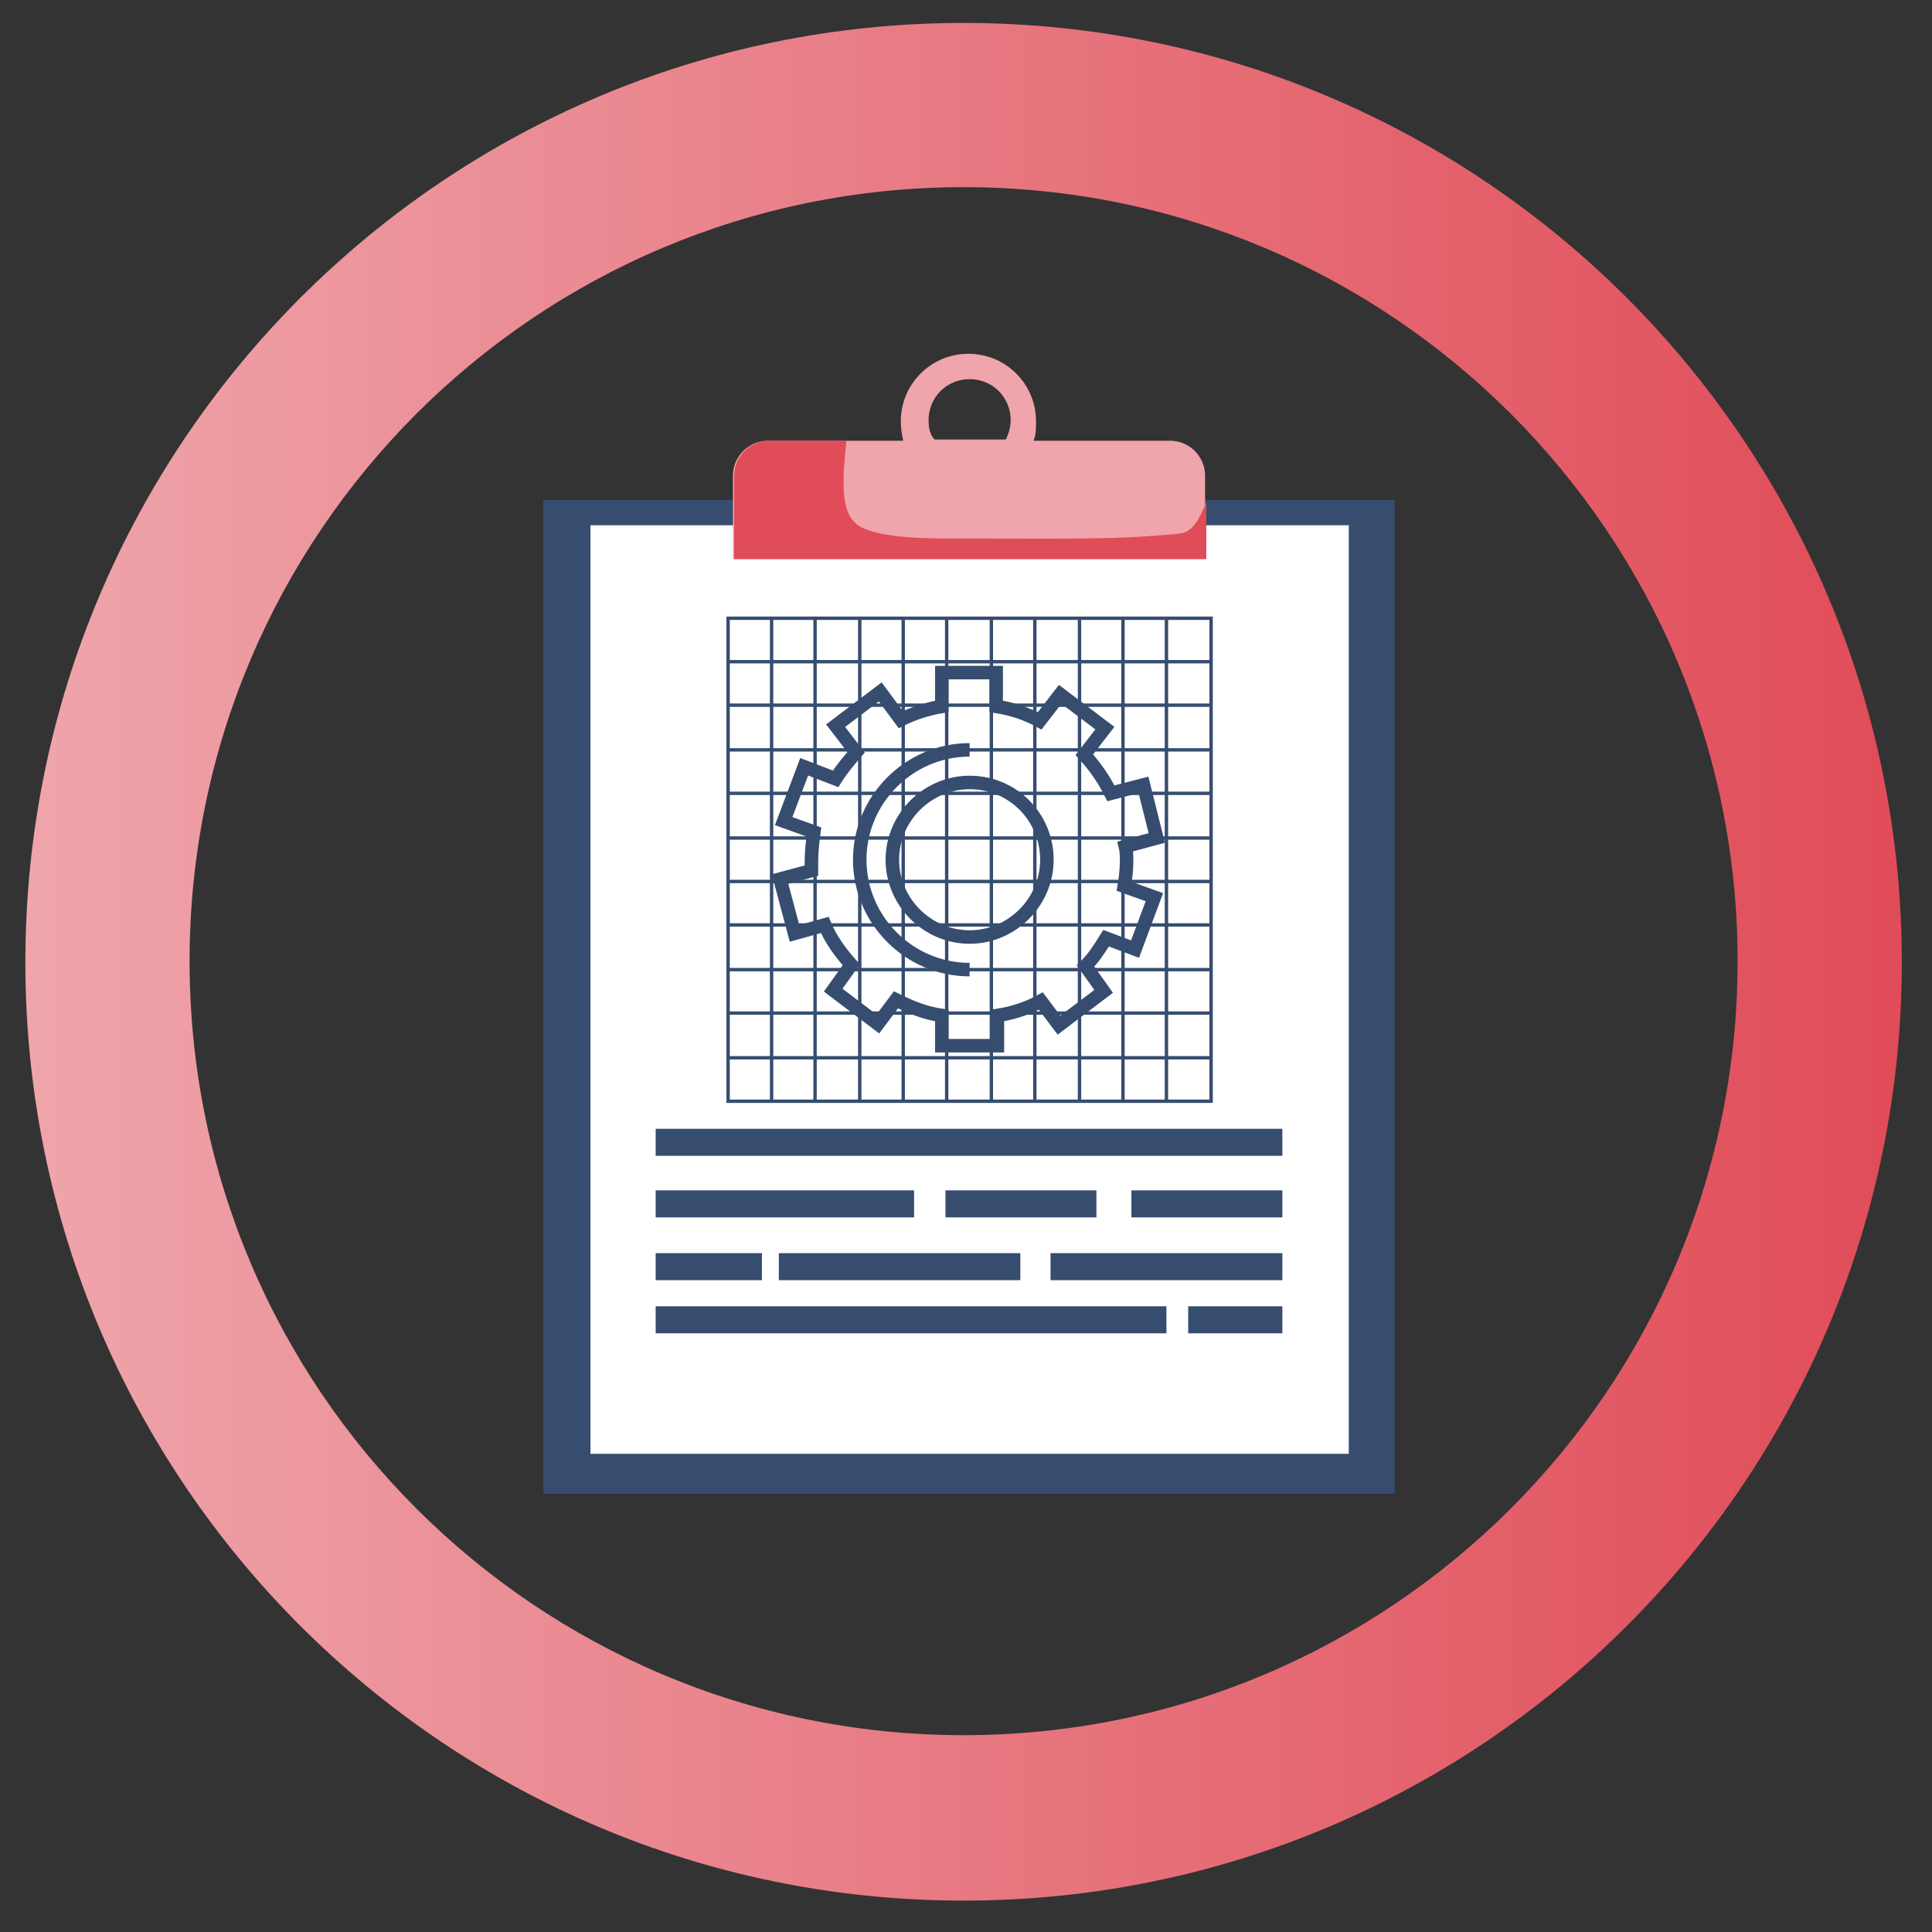
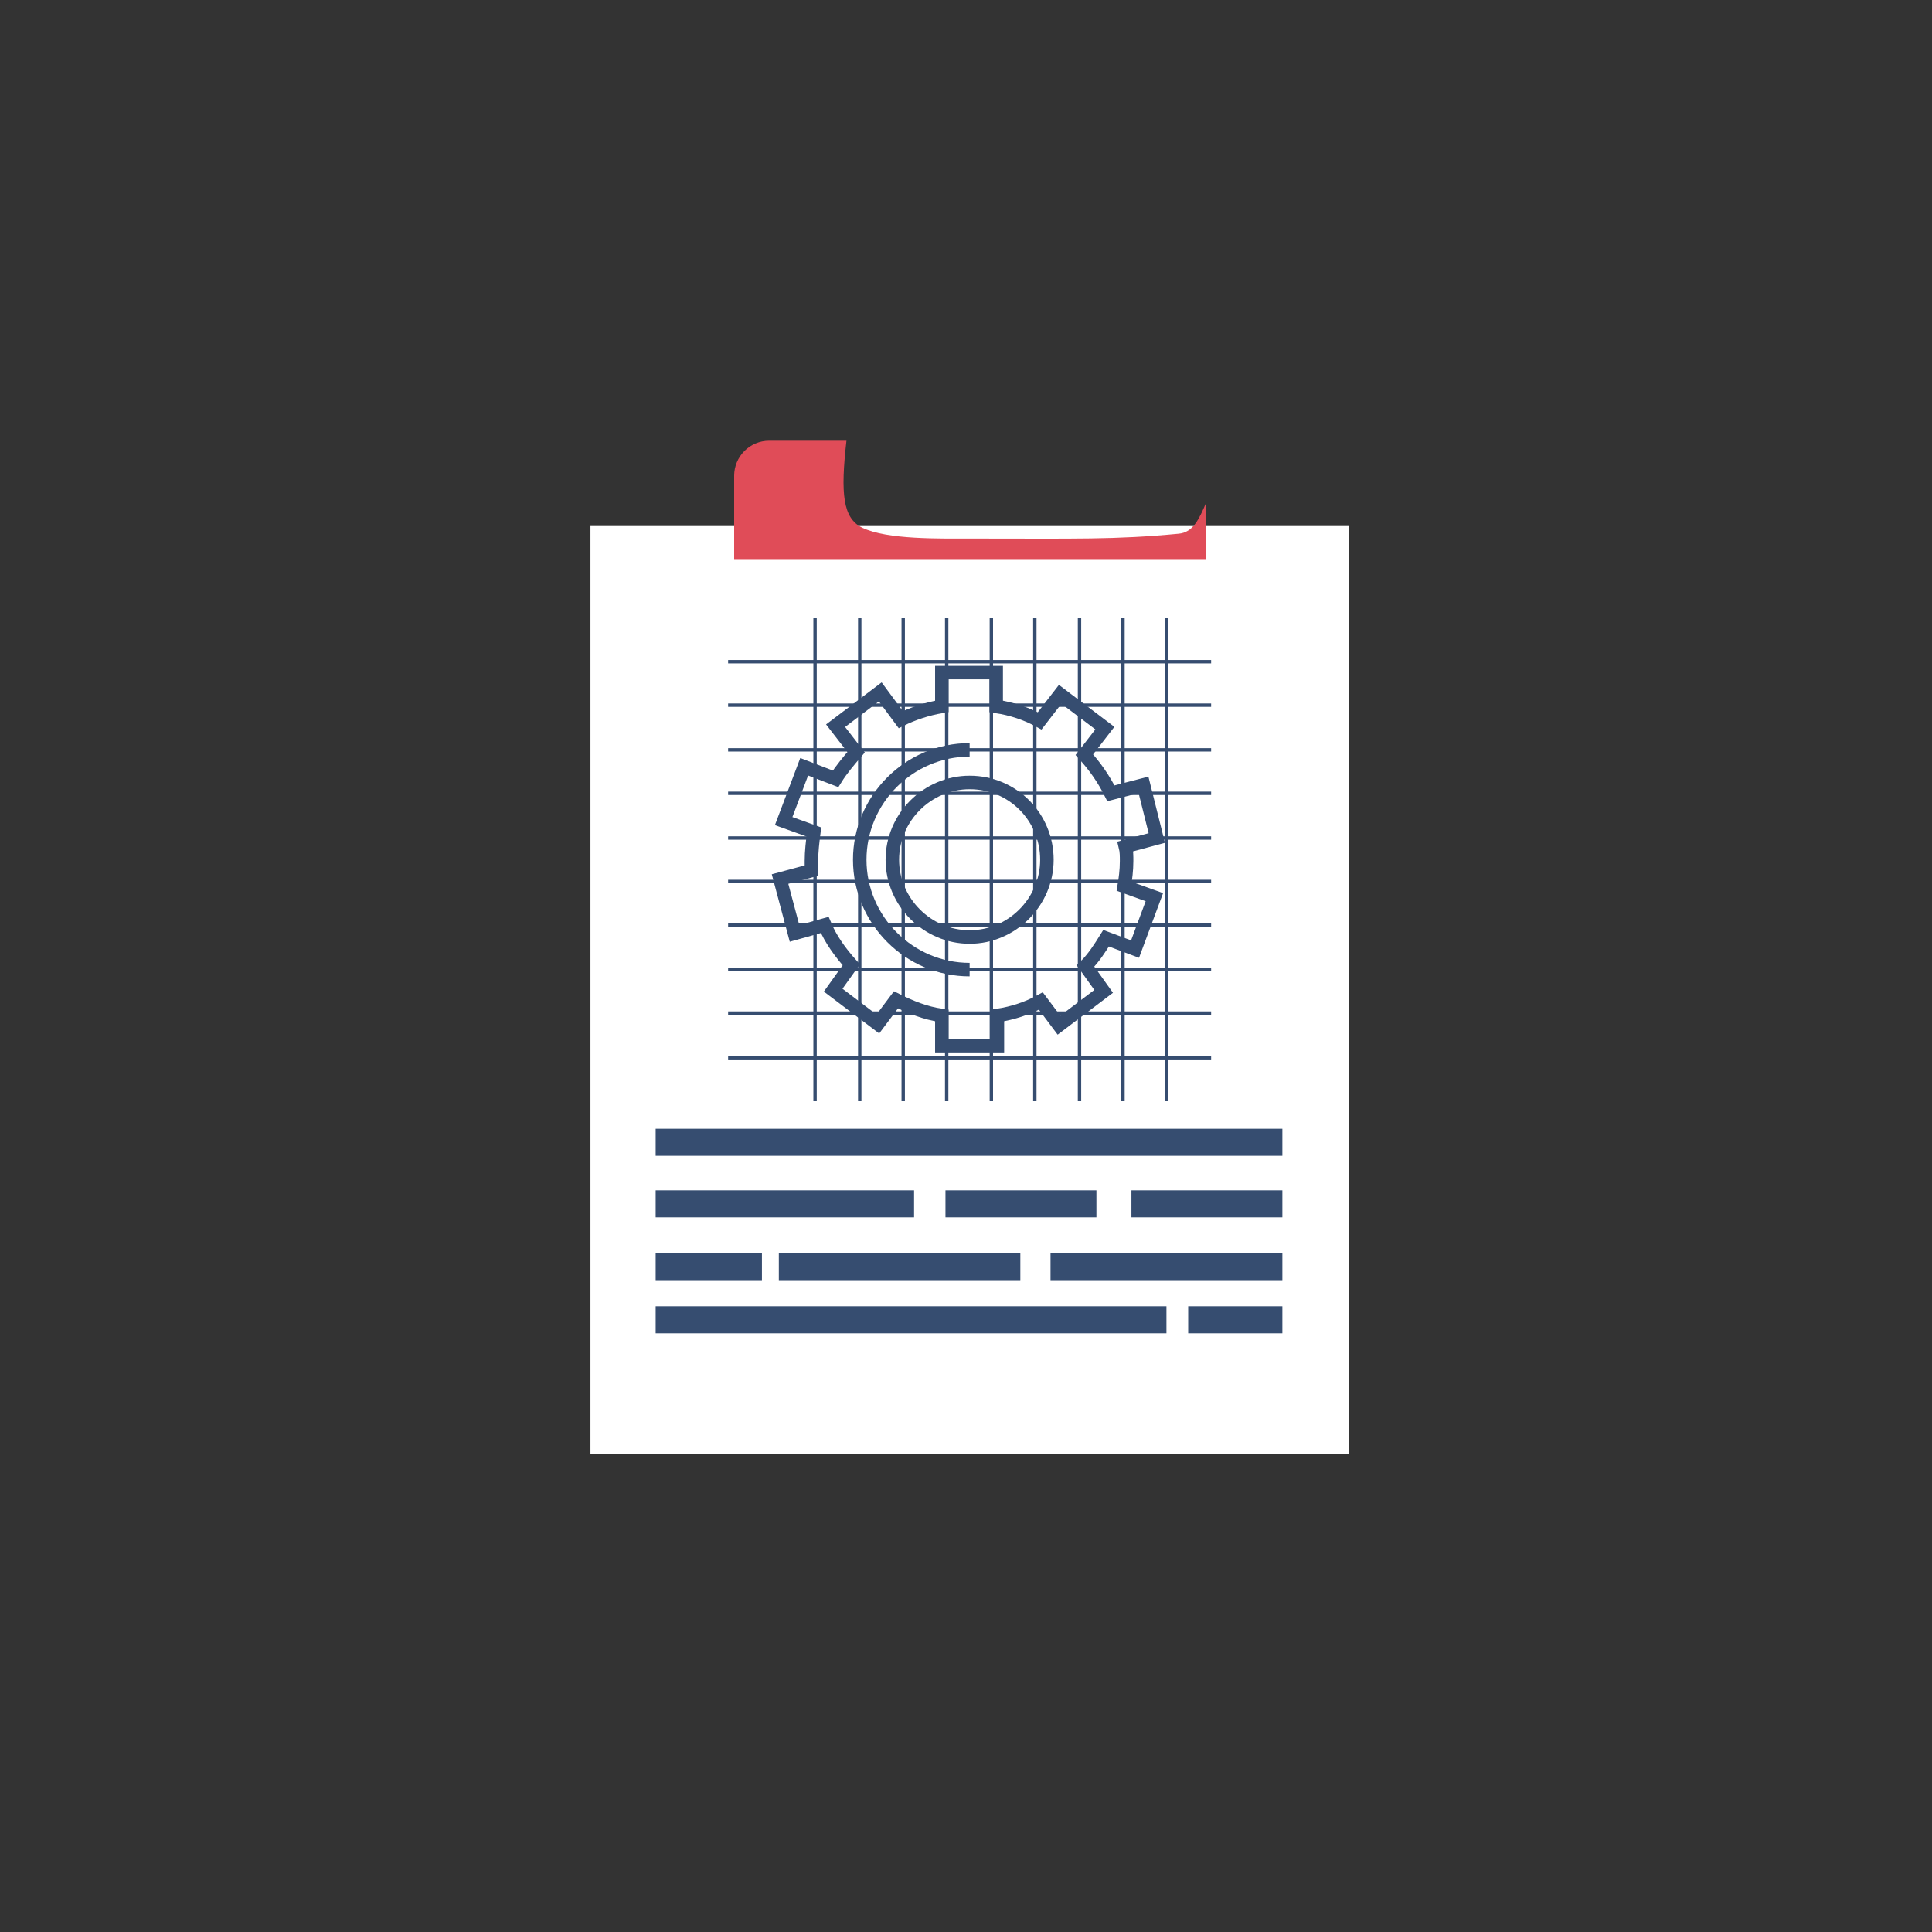
<svg xmlns="http://www.w3.org/2000/svg" width="160" height="160" viewBox="0 0 160 160" fill="none">
  <rect x="0" y="0" width="160" height="160" fill="#333333" stroke="none" />
-   <path d="M79.8 1.9C36.9 1.9 2.1 36.7 2.1 79.7C2.1 122.6 36.9 157.4 79.8 157.4C122.7 157.4 157.5 122.6 157.5 79.7C157.5 36.7 122.7 1.9 79.8 1.9ZM79.8 143.7C44.4 143.7 15.7 115 15.7 79.6C15.7 44.2 44.4 15.5 79.8 15.5C115.2 15.5 143.9 44.2 143.9 79.6C143.9 115 115.2 143.7 79.8 143.7Z" fill="url(#paint0_linear_9223_38242)" />
-   <path d="M115.5 60.9V123.7H45V41.4H115.5V60.9Z" fill="#364D70" />
  <path d="M111.7 43.5H48.9V120.4H111.7V43.5Z" fill="white" />
  <path d="M54.3 94.6H106.2" stroke="#364D70" stroke-width="2.238" stroke-miterlimit="10" />
  <path d="M54.3 109.3H96.6" stroke="#364D70" stroke-width="2.238" stroke-miterlimit="10" />
  <path d="M54.3 104.9H63.1" stroke="#364D70" stroke-width="2.238" stroke-miterlimit="10" />
  <path d="M87 104.9H106.2" stroke="#364D70" stroke-width="2.238" stroke-miterlimit="10" />
  <path d="M54.3 99.7H75.7" stroke="#364D70" stroke-width="2.238" stroke-miterlimit="10" />
  <path d="M78.3 99.7H90.8" stroke="#364D70" stroke-width="2.238" stroke-miterlimit="10" />
  <path d="M93.7 99.7H106.2" stroke="#364D70" stroke-width="2.238" stroke-miterlimit="10" />
  <path d="M64.5 104.9H84.5" stroke="#364D70" stroke-width="2.238" stroke-miterlimit="10" />
  <path d="M98.4 109.3H106.2" stroke="#364D70" stroke-width="2.238" stroke-miterlimit="10" />
-   <path d="M100.3 51.2H60.3V91.2H100.3V51.2Z" stroke="#364D70" stroke-width="0.28" stroke-miterlimit="10" />
  <path d="M60.3 87.6H100.3" stroke="#364D70" stroke-width="0.28" stroke-miterlimit="10" />
  <path d="M60.3 83.9H100.3" stroke="#364D70" stroke-width="0.28" stroke-miterlimit="10" />
  <path d="M60.3 80.3H100.3" stroke="#364D70" stroke-width="0.28" stroke-miterlimit="10" />
  <path d="M60.3 76.6H100.3" stroke="#364D70" stroke-width="0.28" stroke-miterlimit="10" />
  <path d="M60.3 73H100.3" stroke="#364D70" stroke-width="0.28" stroke-miterlimit="10" />
  <path d="M60.3 69.4H100.3" stroke="#364D70" stroke-width="0.28" stroke-miterlimit="10" />
  <path d="M60.3 65.7H100.3" stroke="#364D70" stroke-width="0.28" stroke-miterlimit="10" />
  <path d="M60.3 62.1H100.3" stroke="#364D70" stroke-width="0.28" stroke-miterlimit="10" />
  <path d="M60.3 58.4H100.3" stroke="#364D70" stroke-width="0.28" stroke-miterlimit="10" />
  <path d="M60.3 54.8H100.3" stroke="#364D70" stroke-width="0.28" stroke-miterlimit="10" />
  <path d="M96.6 51.2V91.2" stroke="#364D70" stroke-width="0.28" stroke-miterlimit="10" />
  <path d="M93 51.2V91.2" stroke="#364D70" stroke-width="0.28" stroke-miterlimit="10" />
  <path d="M89.4 51.2V91.2" stroke="#364D70" stroke-width="0.28" stroke-miterlimit="10" />
  <path d="M85.7 51.2V91.2" stroke="#364D70" stroke-width="0.28" stroke-miterlimit="10" />
  <path d="M82.1 51.2V91.2" stroke="#364D70" stroke-width="0.28" stroke-miterlimit="10" />
  <path d="M78.4 51.2V91.2" stroke="#364D70" stroke-width="0.28" stroke-miterlimit="10" />
  <path d="M74.8 51.2V91.2" stroke="#364D70" stroke-width="0.28" stroke-miterlimit="10" />
  <path d="M71.2 51.2V91.2" stroke="#364D70" stroke-width="0.28" stroke-miterlimit="10" />
  <path d="M67.5 51.2V91.2" stroke="#364D70" stroke-width="0.28" stroke-miterlimit="10" />
-   <path d="M63.9 51.2V91.2" stroke="#364D70" stroke-width="0.28" stroke-miterlimit="10" />
  <path d="M93.3 71.3C93.3 70.9 93.3 70.5 93.2 70.1L95.8 69.4L94.7 65L92 65.7C91.4 64.5 90.7 63.5 89.8 62.5L91.5 60.3L87.8 57.5L86.1 59.7C85 59.1 83.8 58.7 82.5 58.5V55.7H78V58.5C76.8 58.7 75.6 59.1 74.6 59.6L72.9 57.3L69.2 60.1L70.9 62.3C70.3 63 69.7 63.7 69.2 64.5L66.6 63.5L64.9 68L67.4 68.9C67.3 69.7 67.2 70.5 67.2 71.3C67.2 71.6 67.2 71.9 67.2 72.1L64.6 72.8L65.8 77.3L68.3 76.6C68.8 77.8 69.6 78.9 70.5 79.9L69 82L72.7 84.8L74.2 82.8C75.4 83.4 76.6 83.9 78 84.1V86.6H82.6V84.1C83.9 83.9 85.1 83.5 86.2 82.9L87.7 84.9L91.4 82.1L89.9 80C90.6 79.3 91.1 78.5 91.6 77.7L94 78.6L95.6 74.3L93.1 73.4C93.2 72.8 93.3 72.1 93.3 71.3ZM80.3 77.6C76.8 77.6 73.9 74.7 73.9 71.2C73.9 67.7 76.8 64.8 80.3 64.8C83.9 64.8 86.7 67.7 86.7 71.2C86.7 74.7 83.8 77.6 80.3 77.6Z" stroke="#364D70" stroke-width="1.119" stroke-miterlimit="10" />
  <path d="M80.3 80.3C75.3 80.3 71.2 76.2 71.2 71.2C71.2 66.2 75.3 62.1 80.3 62.1" stroke="#364D70" stroke-width="1.119" stroke-miterlimit="10" />
-   <path d="M96.9 36.5H85.6C85.8 36 85.8 35.4 85.8 34.9C85.8 31.8 83.3 29.3 80.2 29.3C77.1 29.3 74.6 31.8 74.6 34.9C74.6 35.5 74.7 36 74.8 36.5H63.6C62 36.5 60.7 37.8 60.7 39.4V46.3H99.8V39.4C99.8 37.8 98.5 36.5 96.9 36.5ZM76.9 34.8C76.9 32.9 78.4 31.4 80.3 31.4C82.2 31.4 83.7 32.9 83.7 34.8C83.7 35.4 83.5 36 83.3 36.4H77.4C77 36 76.9 35.4 76.9 34.8Z" fill="#EFA5AB" />
  <path d="M97.6 44.2C92.4 44.7 89 44.6 80.8 44.6C77.7 44.6 73.5 44.7 71.4 43.7C69.8 42.9 69.6 40.9 70.1 36.5H63.7C62.1 36.5 60.8 37.8 60.8 39.4V46.3H99.9V41.6C99.3 43 98.8 44.1 97.6 44.2Z" fill="#E04C58" />
  <defs>
    <linearGradient id="paint0_linear_9223_38242" x1="2.052" y1="79.666" x2="157.539" y2="79.666" gradientUnits="userSpaceOnUse">
      <stop stop-color="#EFA5AB" />
      <stop offset="1" stop-color="#E04C58" />
    </linearGradient>
  </defs>
</svg>